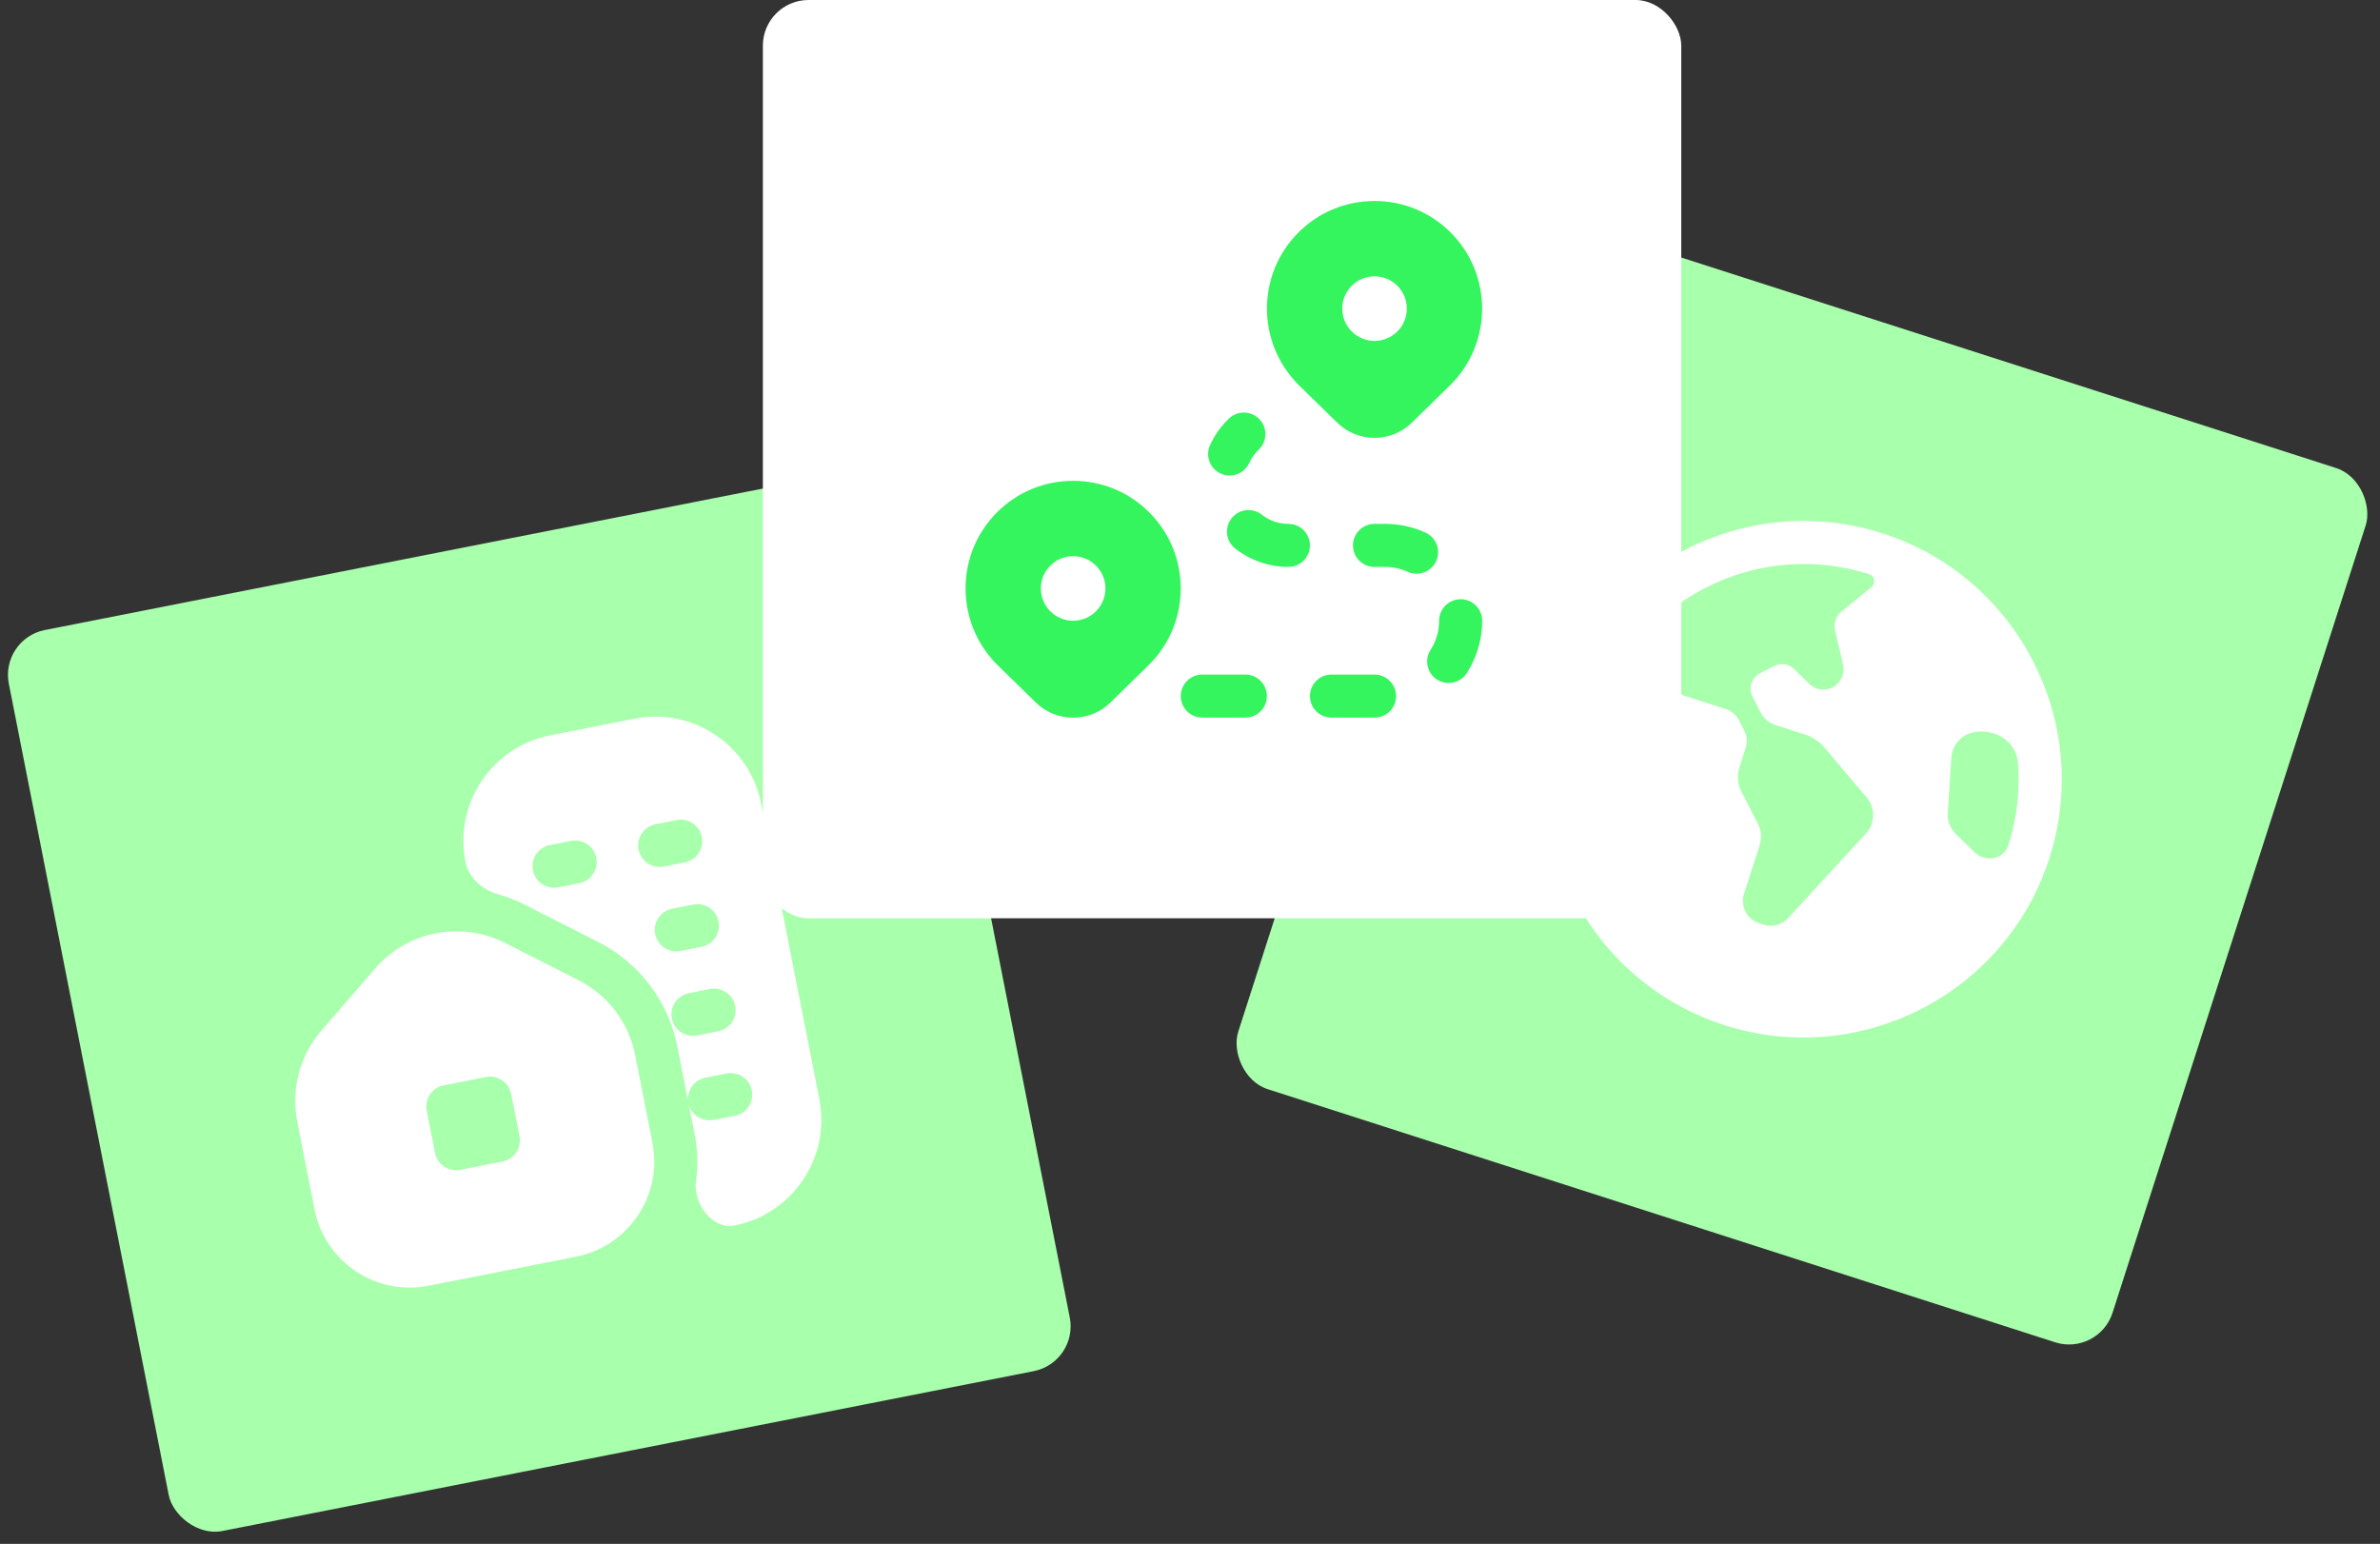
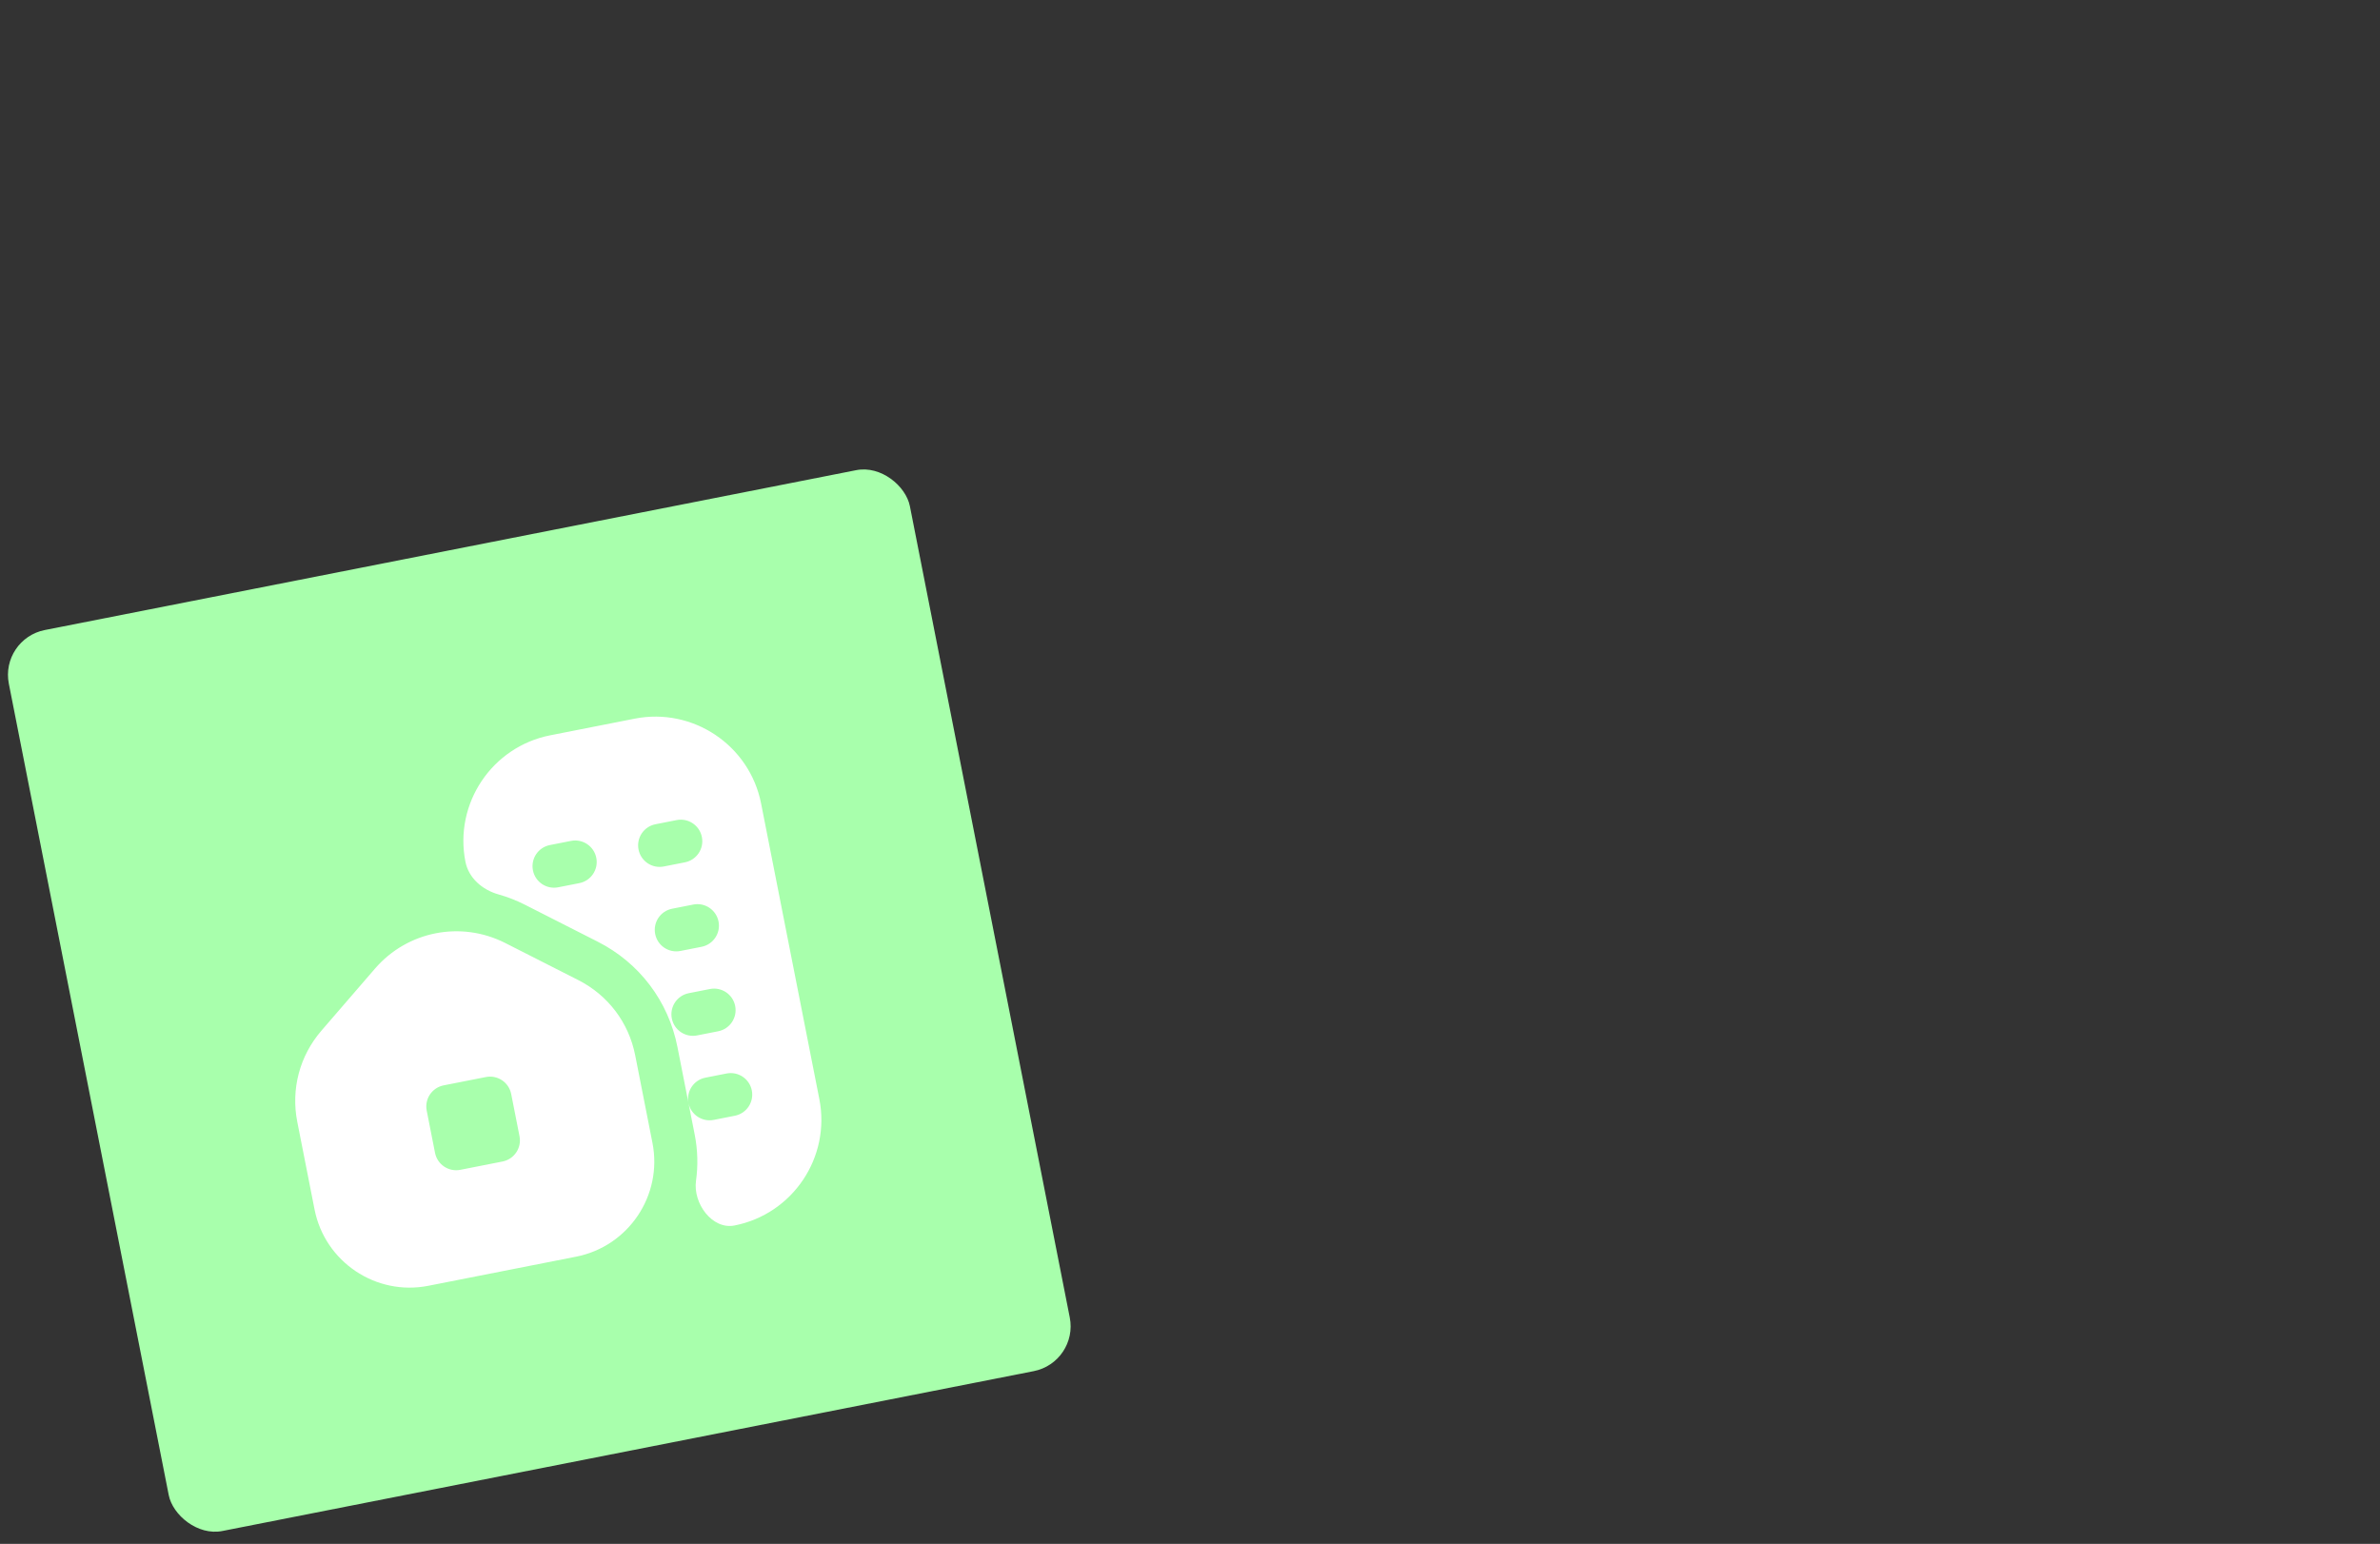
<svg xmlns="http://www.w3.org/2000/svg" width="521" height="338" viewBox="0 0 521 338" fill="none">
  <rect x="0" y="0" width="521" height="338" fill="#333333" stroke="none" />
  <rect y="139.865" width="201.04" height="201.04" rx="10" transform="rotate(-11.147 0 139.865)" fill="#A8FFAC" />
  <path d="M126.589 214.567L110.58 206.44C100.901 201.537 89.185 203.84 82.091 212.053L70.361 225.641C65.591 231.168 63.666 238.439 65.076 245.596L68.859 264.791C71.119 276.261 82.292 283.756 93.762 281.496L126.124 275.12C137.595 272.859 145.09 261.686 142.83 250.216L139.047 231.02C137.637 223.864 133.1 217.875 126.589 214.567ZM113.725 248.751C114.228 251.303 112.565 253.783 110.013 254.286L100.766 256.107C98.214 256.61 95.735 254.947 95.232 252.395L93.41 243.149C92.907 240.597 94.57 238.118 97.123 237.615L106.369 235.793C108.921 235.29 111.4 236.953 111.903 239.505L113.725 248.751ZM138.937 157.335L120.444 160.979C107.698 163.491 99.371 175.904 101.883 188.65V188.65C102.589 192.233 105.6 194.82 109.115 195.809C111.06 196.356 112.974 197.089 114.835 198.032L130.856 206.167C139.964 210.788 146.322 219.189 148.295 229.203L150.71 241.464C150.207 238.907 151.866 236.433 154.423 235.93L159.046 235.019C161.603 234.515 164.076 236.174 164.58 238.731C165.084 241.288 163.424 243.761 160.868 244.265L156.245 245.176C153.688 245.68 151.214 244.02 150.71 241.464L152.077 248.399C152.751 251.822 152.821 255.226 152.361 258.502C151.669 263.44 155.907 269.256 160.799 268.292V268.292C173.545 265.781 181.872 253.367 179.361 240.621L166.607 175.897C164.096 163.151 151.683 154.824 138.937 157.335ZM126.82 193.342L122.197 194.253C119.641 194.756 117.167 193.097 116.663 190.54C116.159 187.984 117.819 185.51 120.375 185.006L124.999 184.095C127.555 183.591 130.029 185.251 130.533 187.807C131.036 190.364 129.377 192.838 126.82 193.342ZM157.224 225.772L152.601 226.683C150.044 227.187 147.57 225.528 147.067 222.971C146.563 220.414 148.222 217.941 150.779 217.437L155.402 216.526C157.959 216.022 160.432 217.682 160.936 220.238C161.44 222.795 159.781 225.269 157.224 225.772ZM153.58 207.28L148.957 208.191C146.4 208.694 143.927 207.035 143.423 204.478C142.919 201.922 144.578 199.448 147.135 198.944L151.758 198.033C154.315 197.529 156.789 199.189 157.292 201.745C157.796 204.302 156.137 206.776 153.58 207.28ZM149.936 188.787L145.313 189.698C142.757 190.202 140.283 188.542 139.779 185.986C139.275 183.429 140.935 180.955 143.491 180.451L148.115 179.54C150.671 179.037 153.145 180.696 153.649 183.253C154.152 185.809 152.493 188.283 149.936 188.787Z" fill="white" />
-   <rect x="329.529" y="44" width="201.04" height="201.04" rx="10" transform="rotate(17.822 329.529 44)" fill="#A8FFAC" />
-   <path d="M412.096 116.761C382.412 107.219 350.501 123.604 340.958 153.287C331.416 182.971 347.801 214.882 377.484 224.425C407.168 233.967 439.079 217.582 448.622 187.899C458.164 158.215 441.779 126.304 412.096 116.761ZM408.464 182.468L391.408 201.02C390.053 202.495 387.965 203.046 386.059 202.433L385.103 202.126C382.403 201.258 380.917 198.365 381.785 195.664L385.196 185.055C385.699 183.489 385.559 181.786 384.807 180.322L381.185 173.267C380.357 171.655 380.203 169.779 380.757 168.056L382.145 163.736C382.548 162.485 382.436 161.123 381.834 159.949L380.698 157.738C380.077 156.528 379.004 155.619 377.712 155.204L368.969 152.393C367.246 151.839 365.826 150.605 365.04 148.972L363.068 144.883C361.286 141.188 361.881 136.699 365.063 134.111C377.019 124.388 393.478 120.675 409.212 125.733V125.733C410.427 126.124 410.654 127.751 409.66 128.553C407.01 130.692 404.681 132.59 403.135 133.857C401.894 134.869 401.353 136.492 401.717 138.054L403.458 145.523C403.922 147.499 402.975 149.536 401.172 150.465L401.154 150.475C399.458 151.345 397.4 151.035 396.037 149.701L392.724 146.458C391.569 145.324 389.817 145.063 388.378 145.798L385.242 147.408C383.392 148.358 382.664 150.623 383.615 152.468L385.417 155.978C386.086 157.282 387.249 158.27 388.644 158.718L395.063 160.782C396.773 161.331 398.292 162.349 399.449 163.721L408.633 174.598C410.565 176.887 410.496 180.26 408.464 182.468ZM428.167 182.61C426.916 181.391 426.262 179.686 426.377 177.941L427.18 165.791C427.355 163.135 429.272 160.915 431.872 160.355V160.355C436.586 159.34 441.366 162.21 441.748 167.017C442.218 172.931 441.575 179.025 439.65 185.015V185.015C438.627 188.195 434.607 188.877 432.213 186.547L428.167 182.61Z" fill="white" />
-   <rect x="167" width="201.04" height="201.04" rx="10" fill="white" />
-   <path d="M300.895 157.105H291.47C288.868 157.105 286.757 154.994 286.757 152.393C286.757 149.791 288.868 147.68 291.47 147.68H300.895C303.496 147.68 305.608 149.791 305.608 152.393C305.608 154.994 303.496 157.105 300.895 157.105ZM272.619 157.105H263.193C260.592 157.105 258.481 154.994 258.481 152.393C258.481 149.791 260.592 147.68 263.193 147.68H272.619C275.22 147.68 277.331 149.791 277.331 152.393C277.331 154.994 275.22 157.105 272.619 157.105ZM317.123 149.53C317.122 149.531 317.12 149.532 317.118 149.532C316.242 149.531 315.362 149.291 314.571 148.778C312.385 147.369 311.753 144.452 313.167 142.265C314.388 140.375 315.033 138.17 315.033 135.898C315.033 133.297 317.145 131.185 319.746 131.185C322.352 131.185 324.459 133.297 324.459 135.898C324.459 139.989 323.29 143.952 321.089 147.369C320.19 148.763 318.674 149.526 317.129 149.527C317.127 149.527 317.125 149.528 317.123 149.53ZM310.104 125.605C309.449 125.605 308.779 125.469 308.143 125.177C306.607 124.474 304.957 124.116 303.242 124.116H300.89C298.289 124.116 296.178 122.005 296.178 119.404C296.178 116.802 298.289 114.691 300.89 114.691H303.247C306.324 114.691 309.288 115.336 312.064 116.609C314.43 117.688 315.471 120.487 314.388 122.853C313.596 124.583 311.885 125.605 310.099 125.605H310.104ZM282.044 124.116C277.831 124.116 273.693 122.684 270.39 120.082C268.344 118.47 267.991 115.506 269.603 113.466C271.214 111.42 274.183 111.067 276.219 112.678C277.892 113.993 279.905 114.691 282.039 114.691C284.641 114.691 286.752 116.802 286.752 119.404C286.752 122.005 284.646 124.116 282.039 124.116H282.044ZM269.181 104.108C269.179 104.107 269.177 104.106 269.175 104.106C268.521 104.106 267.858 103.969 267.223 103.677C264.857 102.598 263.811 99.799 264.895 97.433C265.894 95.246 267.289 93.29 269.037 91.622C270.913 89.831 273.905 89.897 275.701 91.782C277.496 93.663 277.426 96.646 275.541 98.446C274.664 99.28 273.971 100.26 273.472 101.354C272.68 103.087 270.971 104.109 269.186 104.111C269.184 104.111 269.182 104.11 269.181 104.108ZM317.559 50.899C313.106 46.451 307.187 44 300.895 44C294.604 44 288.684 46.451 284.231 50.899C275.046 60.089 275.046 75.038 284.269 84.261L292.756 92.56C294.999 94.756 297.95 95.854 300.895 95.854C303.84 95.854 306.791 94.756 309.034 92.56L317.559 84.223C326.744 75.033 326.744 60.084 317.559 50.899ZM300.895 74.633C296.993 74.633 293.826 71.466 293.826 67.564C293.826 63.661 296.993 60.495 300.895 60.495C304.797 60.495 307.964 63.661 307.964 67.564C307.964 71.466 304.797 74.633 300.895 74.633ZM251.576 112.165C247.128 107.716 241.208 105.265 234.917 105.265C228.625 105.265 222.706 107.716 218.253 112.165C209.068 121.355 209.068 136.303 218.29 145.526L226.778 153.825C229.021 156.021 231.971 157.119 234.917 157.119C237.862 157.119 240.813 156.021 243.056 153.825L251.576 145.488C260.766 136.299 260.766 121.35 251.576 112.165ZM234.917 135.898C231.015 135.898 227.848 132.731 227.848 128.829C227.848 124.927 231.015 121.76 234.917 121.76C238.819 121.76 241.986 124.927 241.986 128.829C241.986 132.731 238.819 135.898 234.917 135.898Z" fill="#34F55E" />
</svg>